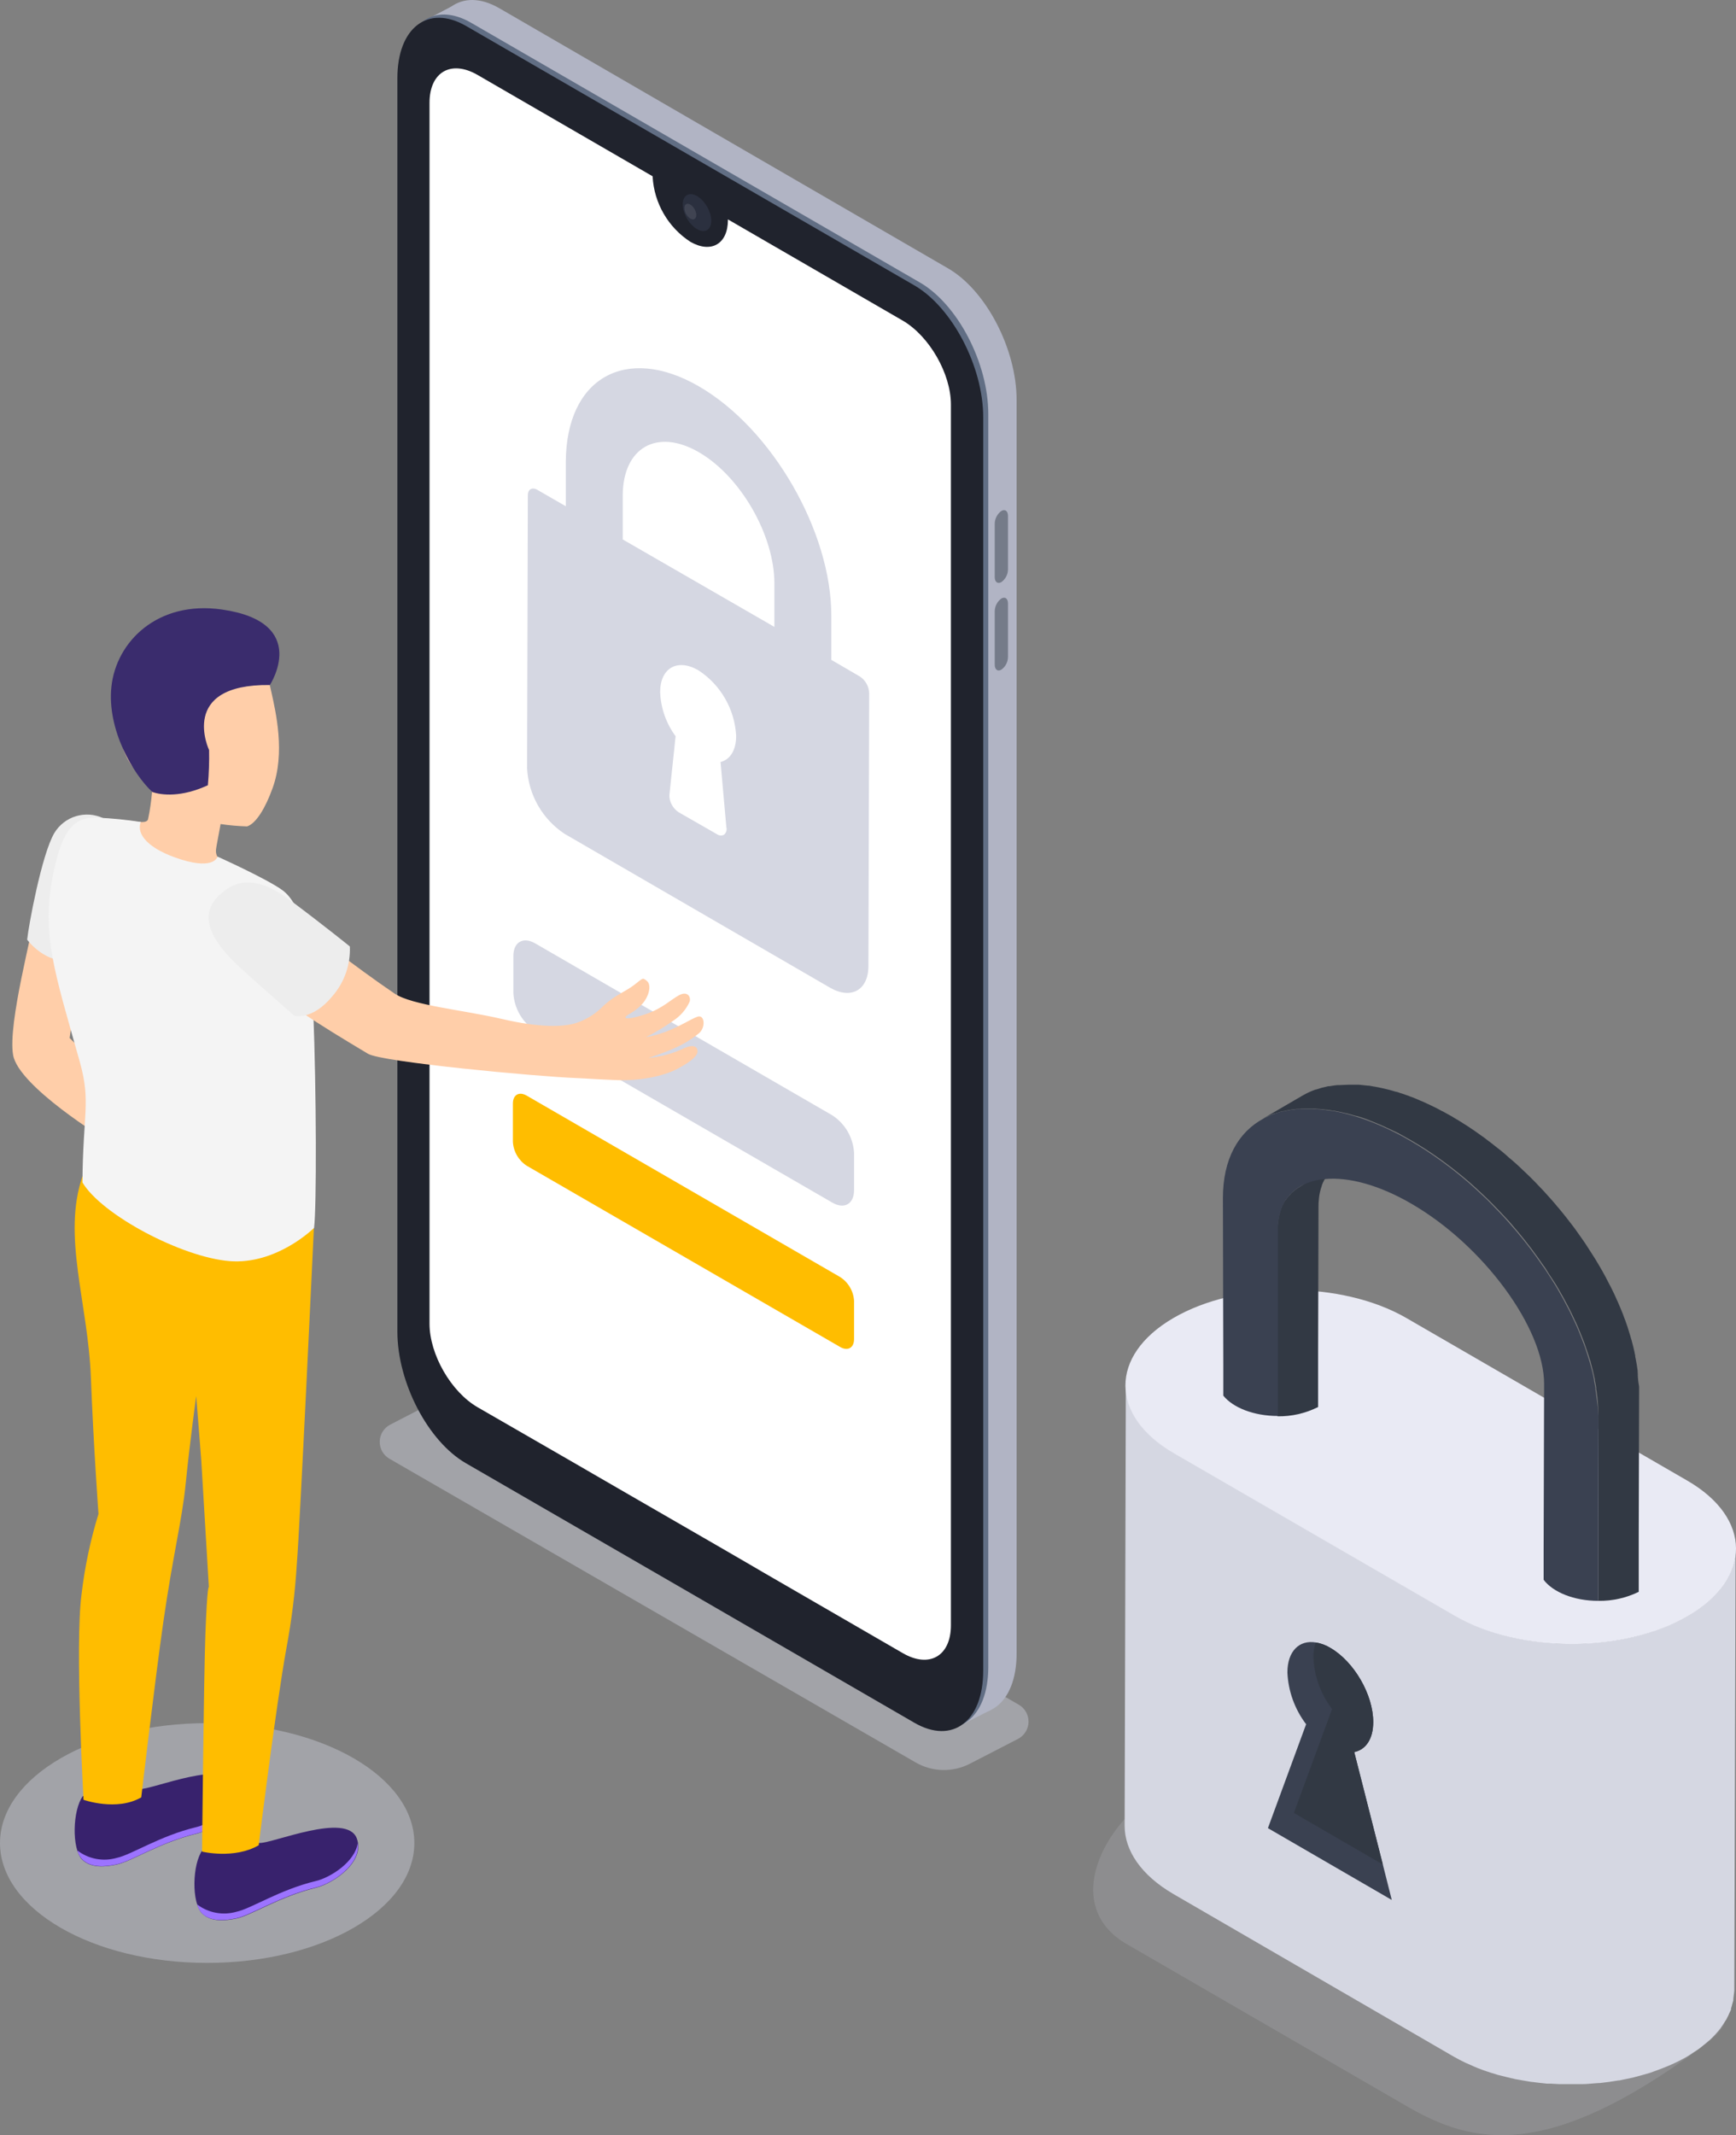
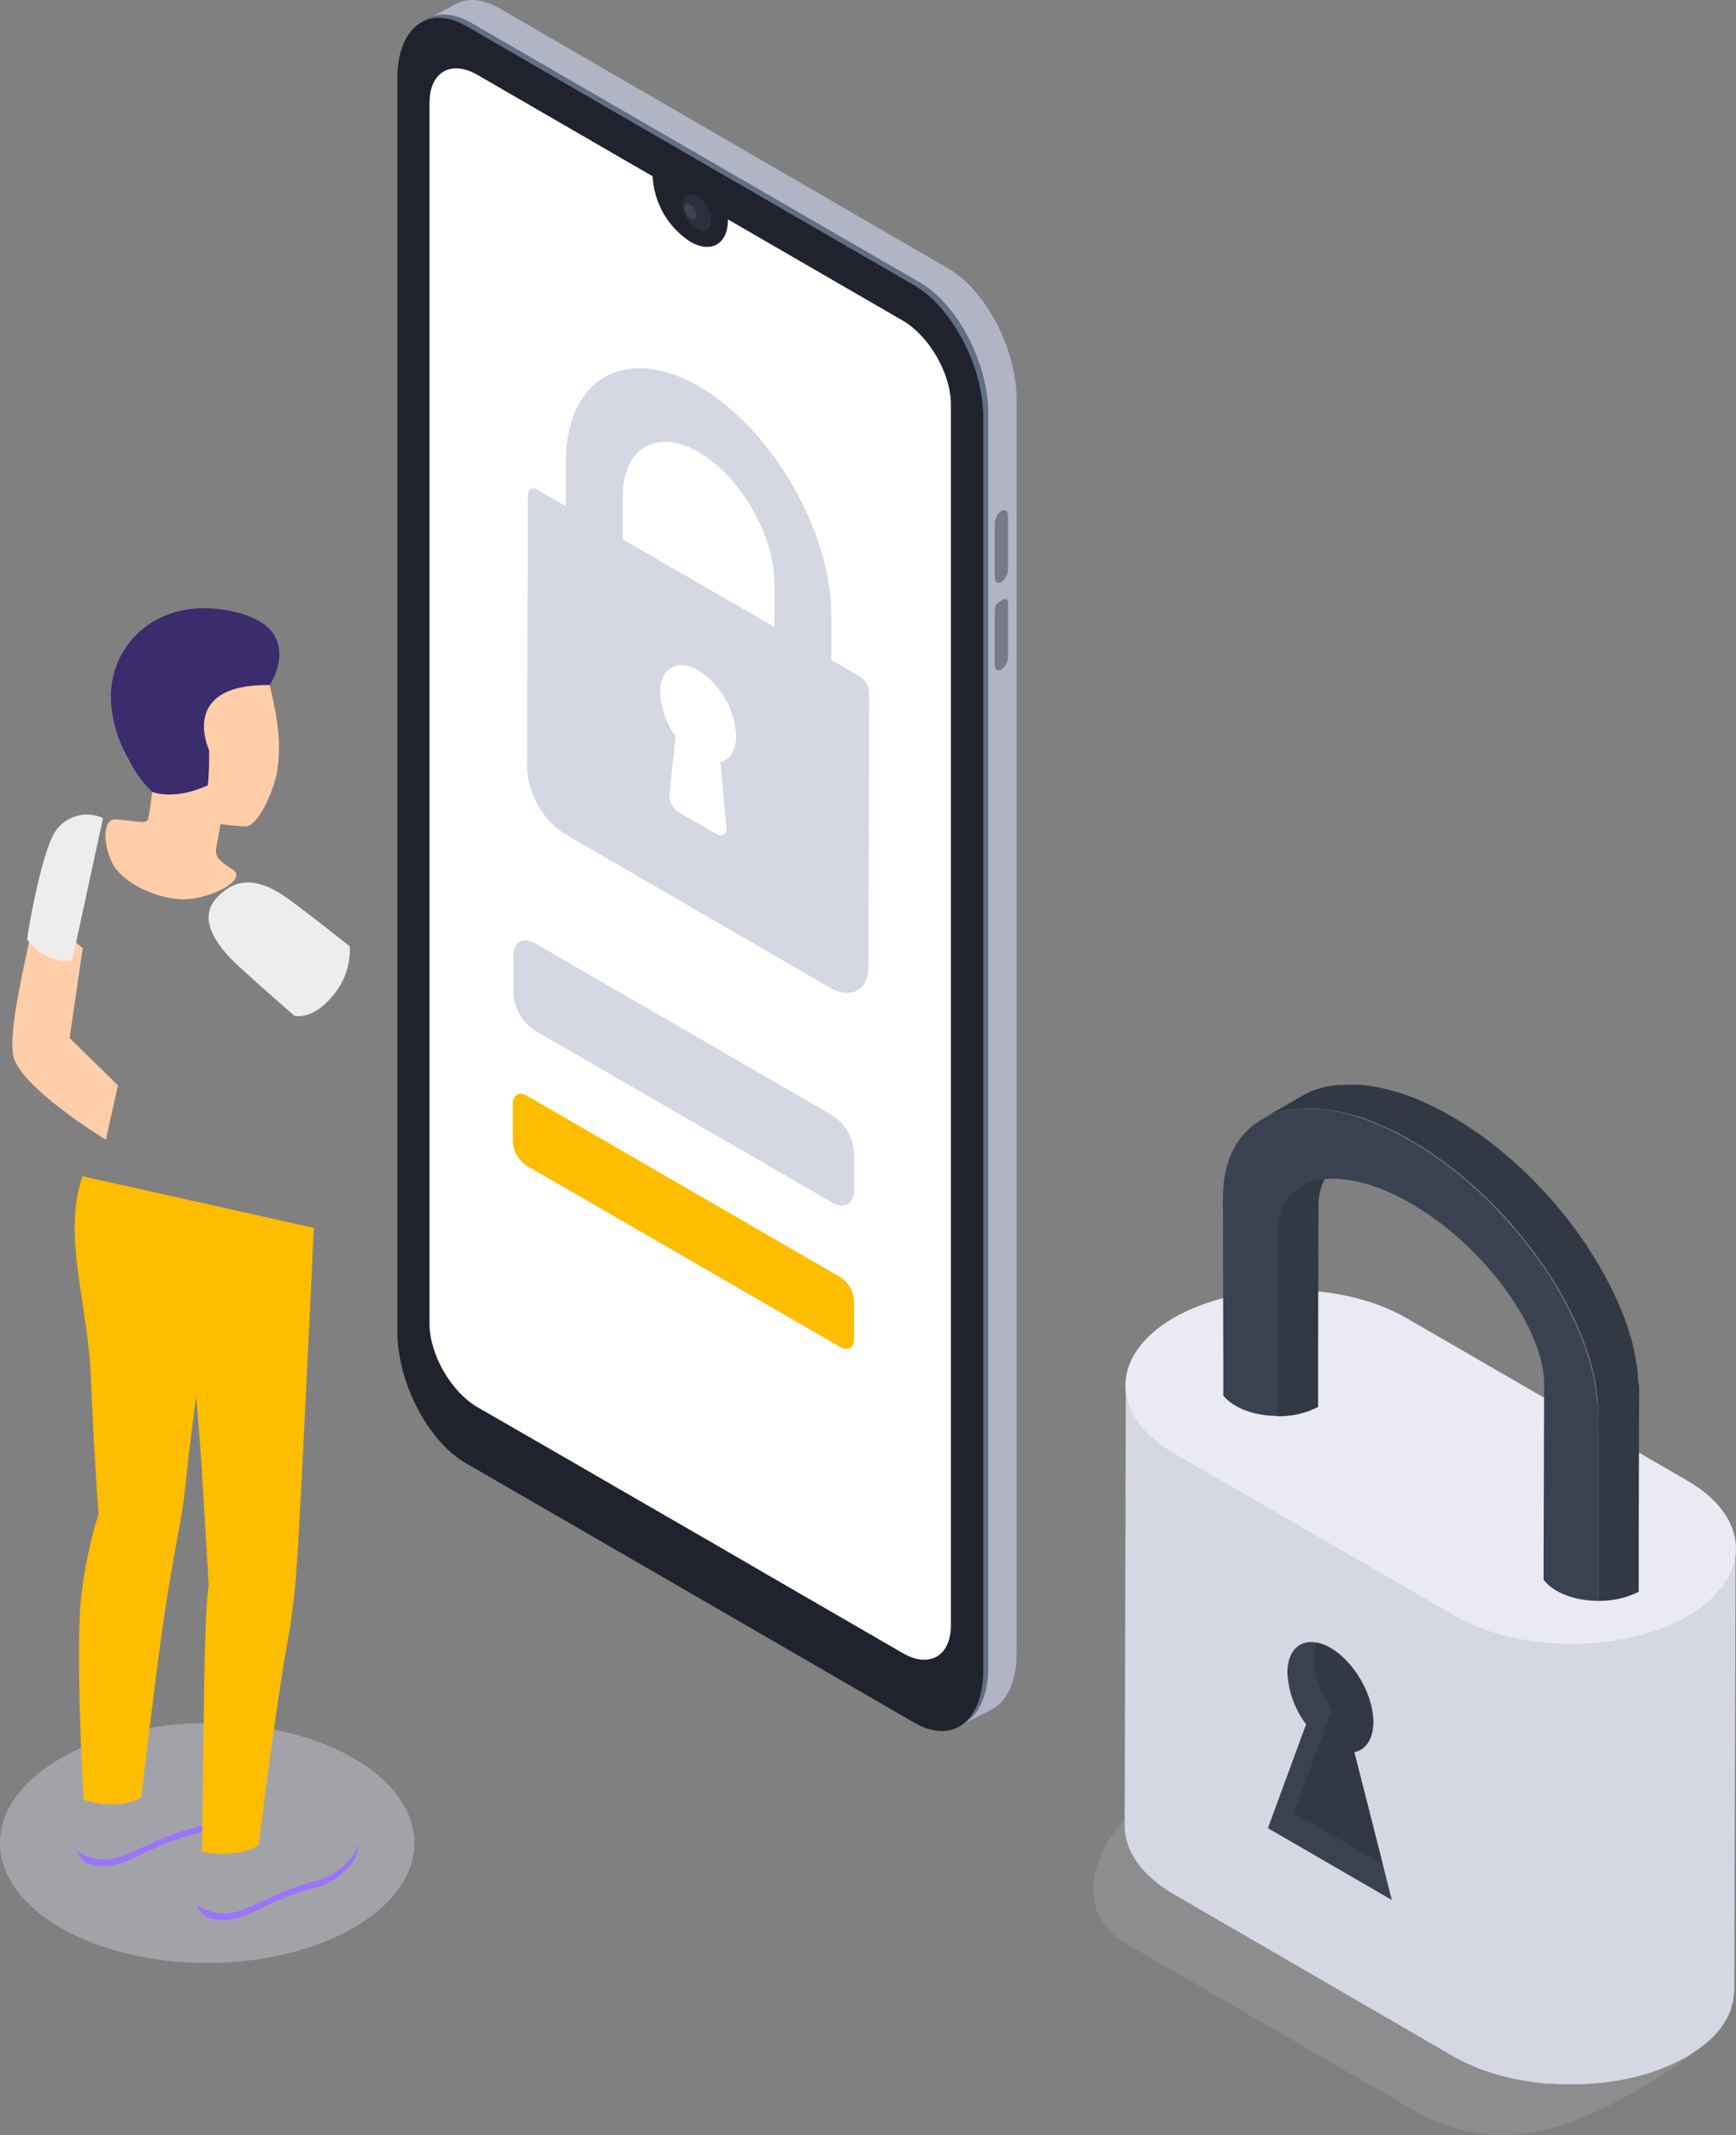
<svg xmlns="http://www.w3.org/2000/svg" width="283" height="348" viewBox="0 0 283 348" fill="none">
  <rect x="0" y="0" width="283" height="348" fill="#808080" stroke="none" />
-   <path opacity="0.4" d="M149.253 287.249L63.49 237.758C62.996 237.476 62.588 237.065 62.308 236.568C62.029 236.072 61.888 235.51 61.9 234.94C61.913 234.37 62.079 233.815 62.381 233.332C62.683 232.849 63.109 232.456 63.615 232.196L74.404 226.616C74.876 226.375 75.4 226.255 75.93 226.267C76.459 226.28 76.977 226.424 77.437 226.687L166.081 277.845C166.575 278.129 166.983 278.541 167.262 279.038C167.542 279.535 167.683 280.098 167.67 280.668C167.657 281.238 167.491 281.794 167.19 282.278C166.888 282.761 166.462 283.155 165.957 283.416L158.13 287.454C156.752 288.169 155.216 288.525 153.665 288.489C152.114 288.453 150.596 288.027 149.253 287.249Z" fill="#D6D8E5" />
  <path d="M154.509 277.934L81.413 235.645C75.187 232.08 70.197 222.452 70.197 214.18V9.843C70.197 1.571 75.222 -2.235 81.413 1.348L154.509 43.717C160.736 47.282 165.726 56.91 165.726 65.182V269.492C165.726 277.72 160.7 281.517 154.509 277.934Z" fill="#B1B4C4" />
  <path d="M155.764 281.615L161.554 278.683L156.004 269.145L155.764 281.615Z" fill="#B1B4C4" />
  <path d="M69.085 3.425L74.413 0.626L73.337 8.497L69.085 3.425Z" fill="#B1B4C4" />
  <path d="M149.902 280.269L76.814 237.981C70.588 234.415 65.607 224.788 65.607 216.516V12.214C65.607 3.942 70.624 0.136 76.814 3.719L149.902 46.008C156.128 49.573 161.109 59.2 161.109 67.473V271.783C161.065 280.055 156.048 283.853 149.902 280.269Z" fill="#616E84" />
  <path d="M160.282 67.999V272.291C160.282 280.572 155.266 284.37 149.075 280.795L120.416 264.206L111.522 259.054L75.987 238.507C69.761 234.941 64.78 225.314 64.78 217.033V12.741C64.78 4.495 69.797 0.662 75.987 4.237L149.075 46.525C155.239 50.108 160.282 59.762 160.282 67.999Z" fill="#20232D" />
  <path d="M155.016 65.922V264.902C155.016 269.911 151.503 271.953 147.171 269.439L124.321 256.219L122.328 255.052L121.652 254.659L116.716 251.798L102.422 243.544L96.489 240.112L94.106 238.73L77.855 229.361C73.523 226.856 70.019 220.75 70.019 215.741V16.761C70.019 11.742 73.523 9.71 77.855 12.215L106.389 28.733V28.813C106.512 30.94 107.133 33.008 108.203 34.849C109.272 36.691 110.759 38.254 112.544 39.412C115.924 41.346 118.664 39.777 118.664 35.846C118.664 35.846 118.664 35.784 118.664 35.757L147.198 52.275C151.503 54.806 155.016 60.904 155.016 65.922Z" fill="white" />
  <path d="M115.263 37.503C116.173 36.978 116.178 35.276 115.275 33.699C114.371 32.123 112.9 31.27 111.99 31.795C111.079 32.319 111.074 34.022 111.978 35.598C112.882 37.174 114.353 38.027 115.263 37.503Z" fill="#2B303F" />
  <path opacity="0.1" d="M112.544 35.631C112.257 35.443 112.018 35.189 111.847 34.89C111.677 34.59 111.581 34.255 111.566 33.911C111.566 33.287 112.002 33.019 112.535 33.349C112.818 33.533 113.054 33.782 113.222 34.075C113.391 34.368 113.488 34.696 113.505 35.034C113.505 35.694 113.069 35.943 112.544 35.631Z" fill="white" />
  <path d="M163.244 94.875C162.648 95.223 162.159 94.875 162.159 94.055V85.346C162.167 84.94 162.27 84.542 162.458 84.183C162.646 83.824 162.915 83.514 163.244 83.278C163.84 82.939 164.32 83.278 164.32 84.098V92.807C164.315 93.212 164.215 93.61 164.028 93.969C163.841 94.329 163.573 94.639 163.244 94.875Z" fill="#757B89" />
-   <path d="M163.244 109.145C162.648 109.493 162.159 109.145 162.159 108.334V99.616C162.167 99.211 162.27 98.813 162.458 98.454C162.646 98.095 162.915 97.785 163.244 97.548C163.84 97.21 164.32 97.548 164.32 98.368V107.077C164.316 107.483 164.216 107.881 164.029 108.24C163.842 108.6 163.573 108.91 163.244 109.145Z" fill="#757B89" />
+   <path d="M163.244 109.145C162.648 109.493 162.159 109.145 162.159 108.334V99.616C162.167 99.211 162.27 98.813 162.458 98.454C163.84 97.21 164.32 97.548 164.32 98.368V107.077C164.316 107.483 164.216 107.881 164.029 108.24C163.842 108.6 163.573 108.91 163.244 109.145Z" fill="#757B89" />
  <path d="M135.67 181.777C136.704 182.446 137.564 183.351 138.183 184.416C138.801 185.482 139.159 186.679 139.228 187.91V193.981C139.228 196.236 137.627 197.145 135.67 196.004L87.248 167.996C86.215 167.327 85.354 166.423 84.736 165.357C84.117 164.291 83.759 163.094 83.69 161.863V155.793C83.69 153.537 85.3 152.628 87.248 153.76L135.67 181.777Z" fill="#D5D7E2" />
  <path opacity="0.4" d="M33.773 319.928C52.425 319.928 67.546 311.18 67.546 300.388C67.546 289.597 52.425 280.849 33.773 280.849C15.121 280.849 0 289.597 0 300.388C0 311.18 15.121 319.928 33.773 319.928Z" fill="#D6D8E5" />
  <path d="M5.808 148.207C5.408 151.701 1.245 166.784 2.135 171.945C3.024 177.106 17.256 185.762 17.256 185.762L19.23 176.91L11.35 169.182L13.484 154.536L5.808 148.207Z" fill="#FFCEA9" />
  <path d="M16.793 133.338C15.409 132.697 13.839 132.588 12.38 133.03C10.921 133.472 9.675 134.434 8.877 135.736C6.787 139.212 4.616 151.122 4.43 153.154C4.43 153.154 7.365 157.219 11.768 156.541L16.793 133.338Z" fill="#EDEDED" />
-   <path d="M33.035 301.501C36.141 302.371 39.465 301.97 42.276 300.387C44.5 300.458 56.508 295.297 58.162 299.629C59.594 303.426 54.382 306.939 51.598 307.652C45.523 309.123 41.031 312.162 38.585 312.679C36.806 313.063 34.413 313.312 32.964 311.886C31.185 310.13 31.336 303.765 33.035 301.501Z" fill="#38226D" />
  <path d="M38.541 311.593C40.987 311.076 45.478 308.027 51.553 306.565C53.893 305.995 57.913 303.436 58.313 300.388C58.856 303.882 54.151 306.984 51.553 307.617C45.478 309.088 40.987 312.128 38.541 312.645C36.762 313.028 34.369 313.277 32.919 311.851C32.545 311.432 32.274 310.932 32.128 310.389C33.029 311.078 34.078 311.545 35.192 311.754C36.305 311.963 37.452 311.908 38.541 311.593Z" fill="#9C73FF" />
-   <path d="M13.52 292.722C16.61 293.577 19.911 293.176 22.708 291.608C24.932 291.679 36.94 286.509 38.594 290.85C40.026 294.647 34.823 298.159 32.039 298.872C25.955 300.343 21.463 303.383 19.017 303.9C17.238 304.283 14.845 304.533 13.395 303.098C11.67 301.333 11.821 294.986 13.52 292.722Z" fill="#38226D" />
  <path d="M19.026 302.812C21.472 302.295 25.963 299.247 32.047 297.785C34.378 297.214 38.398 294.656 38.798 291.607C39.341 295.102 34.645 298.204 32.047 298.837C25.963 300.308 21.472 303.347 19.026 303.864C17.247 304.248 14.854 304.497 13.404 303.062C13.028 302.648 12.757 302.15 12.613 301.609C13.514 302.297 14.563 302.765 15.677 302.974C16.79 303.183 17.937 303.127 19.026 302.812Z" fill="#9C73FF" />
  <path d="M13.28 259.962C13.797 255.482 14.726 251.06 16.055 246.751C16.055 246.751 15.228 235.359 14.819 224.555C14.347 212.289 10.095 201.495 13.449 191.716L51.171 200.131C51.171 200.131 48.885 249.015 48.387 254.934C48.107 259.541 47.539 264.126 46.688 268.662C44.963 278.147 42.17 300.753 42.17 300.753C38.176 303.07 32.937 301.787 32.937 301.787C32.937 301.787 33.222 273.262 33.48 266.398C33.791 258.054 34.049 258.687 34.049 258.687L32.803 237.891L31.985 227.541C31.985 227.541 30.936 235.136 30.26 241.92C29.664 247.83 28.241 253.187 26.648 264.205C25.27 273.761 23.028 292.944 23.028 292.944C19.035 295.27 13.618 293.345 13.618 293.345C13.618 293.345 12.203 268.243 13.28 259.962Z" fill="#FFBD00" />
  <path d="M18.794 133.552C21.667 133.686 23.811 134.443 24.131 133.552C24.444 132.067 24.663 130.563 24.789 129.05C24.46 128.213 24.176 127.312 24.176 127.312C20.564 125.093 19.426 121.179 18.946 116.615C18.136 108.833 22.334 102.023 30.099 101.203C37.402 100.445 42.775 105.589 44.206 112.649C44.98 116.134 46.519 122.721 44.438 128.453C43.282 131.662 41.769 134.203 40.284 134.693C38.837 134.651 37.393 134.523 35.961 134.31C35.961 134.31 35.57 136.467 35.303 137.875C35.036 139.284 35.143 139.997 37.9 141.7C40.657 143.402 33.729 146.896 29.21 146.558C24.692 146.219 19.639 143.554 18.261 140.576C16.686 137.314 16.82 133.454 18.794 133.552Z" fill="#FFCEA9" />
-   <path d="M22.957 133.971C22.157 135.968 24.185 138.428 29.584 140.104C34.983 141.78 35.463 139.614 35.463 139.614C35.463 139.614 43.379 143.179 45.959 145.034C49.205 147.307 50.637 153.876 51.073 164.965C51.58 177.802 51.625 196.842 51.198 200.131C51.198 200.131 45.14 206.175 37.393 205.542C29.646 204.909 16.597 198.028 13.44 192.724C13.52 181.465 14.836 179.638 13.022 173.113C8.859 158.271 6.662 152.192 8.69 142.333C10.353 134.203 12.693 133.196 15.895 133.267C18.26 133.376 20.617 133.611 22.957 133.971Z" fill="#F4F4F4" />
-   <path d="M81.867 166.088C75.471 164.599 67.155 163.859 64.317 161.934C57.451 157.272 51.803 152.574 47.64 150.167C42.73 147.324 40.773 147.93 38.123 148.884C35.009 150.016 34.769 153.715 40.088 158.163C46.386 163.414 51.367 166.605 60.003 171.757C62.263 173.103 87.381 175.456 94.034 175.715C95.813 175.786 97.165 175.911 100.599 176.045C104.032 176.179 108.008 175.51 110.534 174.155C113.06 172.8 113.763 171.909 113.709 171.276C113.647 170.482 112.918 170.277 111.69 170.768C109.806 171.683 107.772 172.251 105.686 172.444C105.686 172.444 108.426 171.552 110.009 170.812C111.424 170.191 112.75 169.381 113.95 168.405C115.088 167.443 114.884 165.241 113.638 165.731C112.393 166.222 111.548 166.89 109.191 167.897C107.939 168.434 106.629 168.82 105.286 169.047C106.838 168.278 108.326 167.384 109.734 166.373C110.898 165.628 111.824 164.564 112.402 163.307C112.695 162.647 112.18 161.417 110.712 162.201C109.387 162.897 108.044 164.341 105.286 165.286C103.303 165.963 101.808 166.177 101.968 165.776C102.129 165.375 103.32 165.072 104.583 163.752C105.847 162.433 106.229 160.525 105.473 159.901C104.717 159.277 104.841 159.411 103.401 160.517C101.96 161.622 100.332 162.157 98.428 163.877C97.216 165.159 95.711 166.125 94.043 166.694C91.855 167.443 87.942 167.496 81.867 166.088Z" fill="#FFCEA9" />
  <path d="M35.49 146.157C38.505 143.081 42.054 142.805 47.426 146.816C52.799 150.828 57.033 154.26 57.033 154.26C57.155 157.218 56.143 160.111 54.204 162.345C50.886 166.392 47.978 165.554 47.978 165.554C47.978 165.554 42.783 161.017 39.314 157.87C35.846 154.723 31.763 149.945 35.49 146.157Z" fill="#EDEDED" />
  <path d="M43.993 111.65C43.993 111.65 50.709 101.426 36.166 99.34C25.679 97.842 18.937 104.59 18.163 111.927C17.416 118.924 21.721 126.189 24.825 129.077C26.337 129.621 29.601 129.969 33.889 127.981C34.059 126.075 34.124 124.162 34.084 122.249C34.084 122.249 28.979 111.463 43.993 111.65Z" fill="#3A2C6D" />
  <g opacity="0.4">
    <path opacity="0.4" d="M267.312 321.274C277.834 327.362 286.764 326.729 277.016 333.923C251.986 352.384 239.952 349.424 229.429 343.336L183.639 316.835C173.108 310.746 179.406 297.224 189.866 291.153C200.326 285.083 210.991 288.684 221.522 294.781L267.312 321.274Z" fill="#D6D8E5" />
  </g>
  <path d="M282.931 253.197C282.931 253.474 282.886 253.759 282.833 254.044C282.788 254.276 282.732 254.505 282.664 254.731C282.593 254.998 282.531 255.265 282.433 255.533C282.335 255.8 282.255 255.97 282.157 256.192C282.059 256.415 281.917 256.754 281.766 257.03C281.614 257.307 281.526 257.432 281.41 257.628C281.294 257.824 281.01 258.261 280.778 258.564C280.547 258.867 280.325 259.161 280.067 259.455C280.005 259.517 279.951 259.589 279.889 259.66C279.542 260.043 279.16 260.409 278.759 260.774C278.501 261.006 278.217 261.229 277.932 261.461C277.647 261.692 277.452 261.862 277.185 262.049C276.918 262.236 276.545 262.486 276.215 262.7C275.886 262.914 275.557 263.145 275.192 263.35C274.371 263.826 273.525 264.257 272.658 264.643L271.893 264.964C271.211 265.261 270.508 265.528 269.785 265.766C269.527 265.855 269.269 265.953 269.011 266.034C268.557 266.176 268.121 266.301 267.623 266.435C267.125 266.568 266.929 266.631 266.565 266.72C266.2 266.809 265.577 266.934 265.079 267.032C264.741 267.103 264.412 267.184 264.065 267.237C263.06 267.415 262.037 267.558 261.014 267.665L260.054 267.745C259.449 267.799 258.844 267.843 258.275 267.87C257.892 267.87 257.501 267.87 257.11 267.87C256.718 267.87 256.131 267.87 255.642 267.87C255.153 267.87 254.815 267.87 254.406 267.87C253.996 267.87 253.516 267.87 253.045 267.799L251.799 267.701L250.465 267.549L249.265 267.38L247.832 267.13L246.721 266.907C246.16 266.782 245.609 266.64 245.057 266.497L244.168 266.248C243.181 265.953 242.22 265.632 241.286 265.267C240.823 265.089 240.397 264.893 239.934 264.696C239.703 264.59 239.463 264.5 239.24 264.393C238.564 264.064 237.897 263.725 237.266 263.359L191.458 236.858C186.166 233.791 183.524 229.771 183.533 225.751L183.337 297.589C183.337 301.61 186.006 305.612 191.262 308.687L236.99 335.207C237.63 335.572 238.288 335.911 238.964 336.232C239.187 336.339 239.436 336.437 239.667 336.535C240.067 336.713 240.459 336.9 240.868 337.061L241.01 337.114C241.944 337.48 242.905 337.801 243.892 338.086L244.123 338.166L244.817 338.336C245.369 338.478 245.92 338.621 246.48 338.746C246.632 338.746 246.774 338.826 246.925 338.853L247.601 338.968C248.073 339.058 248.544 339.147 249.024 339.218L249.594 339.316C249.798 339.316 250.012 339.361 250.225 339.387C250.67 339.45 251.115 339.494 251.568 339.539L252.2 339.61H252.805L254.165 339.682H254.85H257.599H258.035C258.648 339.682 259.244 339.61 259.814 339.566L260.552 339.512H260.774C261.806 339.405 262.82 339.263 263.834 339.084H263.976C264.27 339.031 264.546 338.951 264.866 338.897C265.364 338.802 265.862 338.695 266.36 338.576L267.41 338.291C267.872 338.166 268.344 338.041 268.797 337.899L269.091 337.81C269.26 337.756 269.402 337.685 269.571 337.631C270.289 337.382 270.991 337.114 271.679 336.829L272.453 336.499C273.342 336.107 274.179 335.679 274.988 335.216L275.308 335.019C275.557 334.868 275.771 334.707 276.002 334.556C276.233 334.404 276.669 334.137 276.971 333.914C277.274 333.691 277.478 333.513 277.719 333.317C277.959 333.121 278.288 332.871 278.546 332.63L278.715 332.497C279.053 332.176 279.373 331.855 279.675 331.525L279.853 331.311C280.031 331.106 280.218 330.91 280.378 330.705C280.538 330.5 280.494 330.518 280.565 330.429C280.796 330.117 281.001 329.805 281.196 329.484C281.276 329.359 281.383 329.225 281.454 329.092C281.492 329.026 281.525 328.957 281.552 328.887C281.699 328.615 281.83 328.335 281.944 328.049C282.015 327.888 282.113 327.728 282.175 327.567C282.237 327.407 282.175 327.451 282.175 327.398C282.273 327.131 282.335 326.854 282.406 326.587C282.469 326.408 282.522 326.227 282.566 326.043C282.566 325.998 282.566 325.954 282.566 325.9C282.566 325.615 282.637 325.339 282.655 325.054C282.673 324.768 282.717 324.688 282.726 324.501V324.26L282.931 252.431C282.943 252.686 282.943 252.942 282.931 253.197Z" fill="#D5D7E2" />
  <path d="M275.077 241.333C285.59 247.421 285.653 257.298 275.193 263.386C264.732 269.475 247.717 269.483 237.195 263.386L191.387 236.885C180.873 230.797 180.811 220.92 191.28 214.822C201.749 208.725 218.747 208.734 229.269 214.822L275.077 241.333Z" fill="#E9EAF4" />
  <path d="M206.695 297.963L212.921 281.027C211.072 278.592 210.007 275.65 209.87 272.594C209.87 269.117 211.809 267.246 214.495 267.7C215.343 267.839 216.156 268.141 216.888 268.592C220.748 270.829 223.879 276.231 223.861 280.688C223.861 283.46 222.625 285.19 220.766 285.564L225.427 303.891L226.885 309.668L206.695 297.963Z" fill="#3A4151" />
  <path d="M210.928 295.485L217.155 278.549C215.298 276.118 214.233 273.174 214.104 270.116C214.095 269.294 214.228 268.477 214.495 267.7C215.343 267.839 216.156 268.141 216.888 268.592C220.748 270.829 223.879 276.231 223.861 280.688C223.861 283.46 222.625 285.19 220.766 285.564L225.427 303.891L210.928 295.485Z" fill="#323944" />
  <path d="M218.551 189.488C218.126 189.75 217.724 190.048 217.35 190.38L217.155 190.558C216.819 190.896 216.521 191.27 216.265 191.672L216.025 192.064L215.972 192.162C215.924 192.233 215.882 192.307 215.847 192.385C215.706 192.65 215.584 192.924 215.483 193.205C215.483 193.205 215.483 193.205 215.483 193.259C215.242 193.926 215.083 194.621 215.011 195.327V195.407C214.96 195.797 214.936 196.19 214.94 196.584L214.878 220.652V229.325C212.823 230.359 210.55 230.879 208.251 230.841V219.119V200.47C208.255 199.84 208.312 199.211 208.42 198.59C208.42 198.465 208.465 198.331 208.5 198.197C208.534 198.022 208.579 197.85 208.634 197.68C208.634 197.68 208.634 197.627 208.634 197.6C208.682 197.443 208.739 197.288 208.803 197.137C208.794 197.111 208.794 197.082 208.803 197.056C208.856 196.932 208.901 196.816 208.954 196.7C208.981 196.597 209.02 196.499 209.07 196.406C209.101 196.364 209.128 196.319 209.15 196.272C209.261 196.033 209.392 195.803 209.541 195.585C209.541 195.585 209.541 195.585 209.585 195.585C209.718 195.388 209.86 195.198 210.012 195.015C210.172 194.837 210.333 194.658 210.502 194.489C210.553 194.416 210.62 194.355 210.697 194.311C210.877 194.142 211.067 193.984 211.267 193.838C211.436 193.699 211.621 193.58 211.818 193.482C211.874 193.433 211.933 193.388 211.996 193.348L218.551 189.488Z" fill="#323944" />
  <path d="M267.205 226.035V226.855L267.143 250.683V259.445C265.107 260.445 262.864 260.949 260.596 260.916H260.516V249.194L260.561 230.724C260.564 229.747 260.511 228.771 260.401 227.8C260.347 227.328 260.285 226.837 260.205 226.347C260.205 226.285 260.205 226.205 260.205 226.133C260.143 225.759 260.08 225.367 259.991 224.992C260 224.939 260 224.885 259.991 224.832C259.796 223.887 259.565 222.924 259.289 221.961C259.289 221.828 259.209 221.712 259.173 221.587C259.049 221.159 258.915 220.749 258.773 220.33C258.631 219.911 258.444 219.35 258.266 218.859C258.088 218.369 257.919 217.968 257.741 217.522C257.519 216.934 257.252 216.346 256.994 215.739C256.96 215.678 256.933 215.612 256.914 215.543C256.914 215.543 256.914 215.499 256.861 215.463C256.389 214.42 255.873 213.359 255.304 212.316C255.09 211.889 254.859 211.479 254.619 211.06C254.308 210.498 253.996 209.945 253.658 209.393C253.32 208.84 252.902 208.234 252.529 207.663C252.351 207.369 252.173 207.075 251.977 206.772L251.782 206.478C251.749 206.426 251.71 206.378 251.666 206.335C250.314 204.344 248.859 202.425 247.308 200.586C247.21 200.461 247.094 200.345 246.996 200.229C246.276 199.338 245.546 198.544 244.782 197.751C244.678 197.623 244.565 197.504 244.444 197.394C244.052 196.984 243.661 196.574 243.252 196.164C242.843 195.754 242.309 195.219 241.82 194.765C241.081 194.078 240.352 193.392 239.587 192.723C238.271 191.582 236.919 190.501 235.531 189.479L234.722 188.89C233.225 187.811 231.676 186.809 230.079 185.886C229.536 185.574 229.02 185.298 228.495 184.995C227.971 184.692 227.321 184.389 226.716 184.103C226.316 183.907 225.907 183.729 225.516 183.551L225.009 183.319L224.404 183.078C223.319 182.624 222.242 182.187 221.184 181.902C221.143 181.892 221.101 181.886 221.059 181.884L220.668 181.786C220.49 181.715 220.312 181.688 220.152 181.634C219.992 181.581 219.707 181.501 219.503 181.456H219.449L219.014 181.358C218.622 181.26 218.258 181.18 217.884 181.117C217.679 181.064 217.448 181.037 217.235 181.001C217.197 180.993 217.157 180.993 217.119 181.001L216.327 180.868H216.141C215.651 180.797 215.158 180.752 214.664 180.734C214.351 180.699 214.036 180.681 213.721 180.68H213.25C212.769 180.677 212.288 180.701 211.809 180.752H211.72H211.355C211.203 180.76 211.052 180.778 210.902 180.805C210.764 180.816 210.627 180.837 210.493 180.868H210.448C210.332 180.868 210.217 180.921 210.101 180.93C209.825 180.984 209.55 181.028 209.274 181.108C209.23 181.101 209.185 181.101 209.141 181.108C209.063 181.109 208.987 181.127 208.918 181.162C208.718 181.205 208.522 181.264 208.331 181.34C208.177 181.371 208.026 181.413 207.878 181.465C207.878 181.465 207.824 181.465 207.806 181.465C207.789 181.465 207.806 181.465 207.806 181.465C207.478 181.576 207.158 181.707 206.846 181.857L206.73 181.902C206.523 181.995 206.321 182.099 206.125 182.214C205.989 182.266 205.858 182.332 205.734 182.41L212.378 178.541C213.045 178.158 213.744 177.836 214.468 177.578C214.495 177.57 214.522 177.57 214.549 177.578C215.129 177.374 215.724 177.21 216.327 177.088L216.523 177.035H216.746C217.155 176.954 217.582 176.91 218 176.856H218.275H218.364C218.862 176.856 219.369 176.794 219.903 176.794H220.17C220.579 176.794 220.988 176.794 221.415 176.794H221.477C221.691 176.794 221.913 176.847 222.127 176.856L222.963 176.945H223.043C223.319 176.945 223.594 177.044 223.888 177.079C224.181 177.115 224.297 177.142 224.502 177.195H224.573C225.062 177.293 225.56 177.409 226.085 177.534C226.574 177.65 227.072 177.792 227.561 177.944C227.588 177.936 227.615 177.936 227.641 177.944C227.814 177.988 227.984 178.045 228.148 178.113C228.478 178.211 228.789 178.309 229.091 178.425C229.153 178.438 229.213 178.459 229.269 178.488C229.482 178.55 229.69 178.628 229.892 178.719C230.132 178.817 230.381 178.898 230.639 178.996C230.733 179.045 230.832 179.087 230.933 179.121L231.6 179.415C231.795 179.495 231.991 179.566 232.187 179.664C232.34 179.725 232.489 179.796 232.631 179.878C232.869 179.971 233.101 180.078 233.325 180.199C233.476 180.262 233.619 180.333 233.77 180.413C233.921 180.493 234.179 180.609 234.366 180.707C234.553 180.805 234.828 180.948 235.051 181.082C235.165 181.124 235.276 181.178 235.38 181.242L236.652 181.946C236.776 182.027 236.91 182.089 237.025 182.178C237.595 182.499 238.146 182.847 238.698 183.203C238.982 183.364 239.258 183.56 239.534 183.738C239.668 183.84 239.808 183.935 239.952 184.023L240.379 184.309C240.948 184.701 241.499 185.093 242.06 185.503L242.576 185.913C242.736 186.029 242.905 186.136 243.065 186.27C243.225 186.403 243.519 186.617 243.75 186.813C244.337 187.25 244.888 187.705 245.458 188.195L245.635 188.355C245.745 188.444 245.849 188.539 245.947 188.641C246.338 188.962 246.729 189.291 247.121 189.648C247.512 190.005 247.966 190.415 248.375 190.825C248.458 190.887 248.532 190.958 248.597 191.039C248.643 191.062 248.683 191.095 248.713 191.137C249.235 191.63 249.742 192.129 250.234 192.634L251.008 193.454C251.123 193.561 251.239 193.695 251.355 193.811C251.47 193.927 251.55 194.007 251.648 194.123C252.084 194.595 252.538 195.103 252.965 195.585C253.178 195.817 253.374 196.066 253.569 196.289L253.863 196.646C253.979 196.779 254.103 196.913 254.201 197.038C254.646 197.564 255.046 198.072 255.455 198.589C255.606 198.785 255.749 198.981 255.909 199.177C256.069 199.373 256.158 199.489 256.273 199.65L256.745 200.274C257.136 200.808 257.51 201.37 257.901 201.905L258.337 202.538L258.453 202.707C258.684 203.028 258.88 203.394 259.102 203.714C259.529 204.401 259.991 205.069 260.374 205.738L260.525 205.987C260.997 206.754 261.415 207.539 261.842 208.314C261.842 208.385 261.904 208.448 261.939 208.51C261.986 208.591 262.028 208.674 262.064 208.76C262.26 209.134 262.455 209.491 262.642 209.865C262.829 210.239 263.016 210.623 263.194 210.997C263.291 211.202 263.371 211.416 263.469 211.612C263.502 211.675 263.529 211.741 263.549 211.808C263.603 211.906 263.647 212.022 263.701 212.12C263.861 212.477 264.003 212.825 264.154 213.181C264.305 213.538 264.43 213.868 264.572 214.206C264.643 214.385 264.706 214.572 264.768 214.75C264.784 214.812 264.808 214.872 264.839 214.928C264.874 215.038 264.916 215.145 264.964 215.249C265.079 215.615 265.213 215.953 265.328 216.301C265.444 216.649 265.551 216.996 265.648 217.344C265.702 217.504 265.746 217.665 265.8 217.834C265.853 218.004 265.8 217.95 265.844 218.013C265.89 218.135 265.928 218.26 265.96 218.387C266.058 218.743 266.155 219.091 266.236 219.43C266.316 219.769 266.396 220.098 266.467 220.428C266.467 220.571 266.529 220.74 266.565 220.883C266.56 220.933 266.56 220.984 266.565 221.034C266.565 221.159 266.618 221.293 266.636 221.409C266.698 221.73 266.751 222.06 266.814 222.372C266.876 222.684 266.894 222.987 266.947 223.263C267 223.539 266.947 223.637 266.992 223.833C267 223.872 267 223.911 266.992 223.949C266.996 224.027 266.996 224.104 266.992 224.181C266.992 224.475 267.045 224.778 267.063 225.072C267.081 225.367 267.187 225.759 267.205 226.035Z" fill="#323944" />
  <path d="M260.579 230.725L260.534 249.195V260.917C256.558 260.917 253.16 259.491 251.639 257.485V252.609L251.719 225.582C251.719 216.445 241.82 202.967 230.043 196.165C224.751 193.099 219.823 191.815 215.989 192.172C214.618 192.268 213.282 192.651 212.067 193.295C212.005 193.335 211.945 193.38 211.889 193.429C211.693 193.527 211.508 193.647 211.338 193.785C211.134 193.925 210.943 194.083 210.768 194.258C210.691 194.302 210.624 194.363 210.573 194.436C210.389 194.591 210.225 194.768 210.083 194.962C209.92 195.135 209.777 195.327 209.656 195.532C209.656 195.532 209.656 195.532 209.612 195.532C209.463 195.75 209.332 195.979 209.221 196.219C209.138 196.352 209.072 196.496 209.025 196.647C208.958 196.758 208.907 196.878 208.874 197.003C208.865 197.029 208.865 197.057 208.874 197.083C208.799 197.259 208.739 197.441 208.696 197.627C208.641 197.797 208.596 197.969 208.562 198.144C208.528 198.273 208.501 198.404 208.482 198.536C208.374 199.157 208.317 199.787 208.313 200.417V219.065V230.787C204.391 230.787 201.002 229.432 199.419 227.471V222.364L199.356 195.256C199.356 188.909 201.865 184.488 206.027 182.286C206.223 182.171 206.425 182.067 206.632 181.974L206.748 181.929C207.06 181.779 207.381 181.648 207.709 181.537C207.878 181.468 208.054 181.414 208.233 181.377C208.424 181.301 208.62 181.242 208.82 181.199C208.889 181.164 208.966 181.146 209.043 181.145C209.087 181.138 209.132 181.138 209.176 181.145L209.585 181.056C209.723 181.018 209.862 180.988 210.003 180.967C210.119 180.967 210.235 180.922 210.35 180.904H210.395C210.529 180.874 210.666 180.853 210.804 180.842C210.954 180.814 211.105 180.797 211.258 180.788C211.408 180.775 211.56 180.775 211.711 180.788C212.19 180.737 212.671 180.714 213.152 180.717H213.624C213.939 180.717 214.253 180.735 214.566 180.771C215.061 180.789 215.553 180.834 216.043 180.904C216.371 180.934 216.698 180.981 217.021 181.047C217.059 181.038 217.099 181.038 217.137 181.047C217.35 181.047 217.582 181.109 217.786 181.163C218.16 181.225 218.524 181.305 218.916 181.404C219.307 181.502 219.663 181.582 220.054 181.698C220.214 181.751 220.392 181.778 220.57 181.849L221.095 181.992C222.154 182.322 223.23 182.714 224.315 183.169C224.697 183.311 225.053 183.481 225.427 183.641C225.8 183.801 226.227 183.998 226.628 184.194L227.677 184.72C227.899 184.844 228.149 184.96 228.371 185.076C228.896 185.37 229.412 185.647 229.954 185.968C231.551 186.89 233.101 187.893 234.597 188.972L235.407 189.56C236.794 190.582 238.146 191.664 239.463 192.805C240.227 193.473 240.957 194.16 241.695 194.846C242.184 195.301 242.656 195.737 243.127 196.245C243.599 196.754 243.928 197.066 244.319 197.476C244.441 197.585 244.554 197.705 244.657 197.832C245.422 198.625 246.151 199.463 246.872 200.31C246.97 200.426 247.085 200.542 247.183 200.667C248.735 202.506 250.189 204.425 251.542 206.416C251.655 206.555 251.759 206.701 251.853 206.853C252.44 207.745 252.991 208.582 253.534 209.465C253.872 210.018 254.183 210.57 254.495 211.132C254.735 211.551 254.966 211.961 255.179 212.389C255.749 213.432 256.265 214.493 256.736 215.535C256.789 215.634 256.834 215.732 256.869 215.812C257.127 216.4 257.394 216.988 257.617 217.595C257.794 218.031 257.972 218.486 258.141 218.932C258.31 219.377 258.497 219.912 258.648 220.403C258.8 220.893 258.924 221.232 259.049 221.659C259.049 221.784 259.129 221.9 259.164 222.034C259.44 222.997 259.689 223.959 259.867 224.904C259.875 224.957 259.875 225.011 259.867 225.065C259.956 225.439 260.018 225.831 260.08 226.206C260.08 226.277 260.08 226.357 260.08 226.42C260.16 226.91 260.223 227.382 260.276 227.873C260.431 228.817 260.532 229.769 260.579 230.725Z" fill="#3A4151" />
  <path d="M140.162 110.252C140.609 110.546 140.98 110.941 141.246 111.406C141.511 111.87 141.664 112.391 141.692 112.926L141.568 157.434C141.568 161.356 138.775 162.951 135.341 160.999L92.087 135.933C90.293 134.761 88.8 133.181 87.729 131.323C86.658 129.464 86.039 127.379 85.923 125.236L86.047 80.728C86.047 79.748 86.75 79.347 87.595 79.837L92.238 82.511V75.38C92.238 61.634 102.022 56.072 113.95 62.98C125.877 69.889 135.564 86.683 135.519 100.419V107.551L140.162 110.252ZM126.242 102.229V95.098C126.242 87.236 120.736 77.644 113.923 73.704C107.11 69.764 101.533 72.937 101.515 80.791V87.922L126.251 102.184L126.242 102.229ZM118.415 134.899L117.463 124.202C119.055 123.792 120.007 122.241 120.007 119.941C119.894 117.797 119.277 115.711 118.205 113.852C117.134 111.993 115.639 110.414 113.843 109.244C110.436 107.274 107.617 108.861 107.617 112.81C107.717 115.404 108.594 117.907 110.134 119.995L109.129 129.533C109.098 130.092 109.227 130.649 109.502 131.137C109.771 131.653 110.17 132.089 110.659 132.403L116.885 135.969C117.051 136.09 117.248 136.161 117.453 136.173C117.658 136.186 117.862 136.14 118.041 136.04C118.201 135.897 118.321 135.715 118.39 135.512C118.458 135.309 118.473 135.092 118.433 134.881" fill="#D5D7E2" />
  <path d="M136.934 208.127C137.596 208.547 138.149 209.118 138.548 209.793C138.947 210.469 139.18 211.23 139.228 212.014V218.254C139.228 219.68 138.206 220.259 136.969 219.546L85.86 189.996C85.207 189.569 84.662 188.994 84.271 188.318C83.88 187.641 83.654 186.881 83.61 186.101V179.861C83.61 178.426 84.633 177.855 85.869 178.577L136.934 208.127Z" fill="#FFBD00" />
</svg>